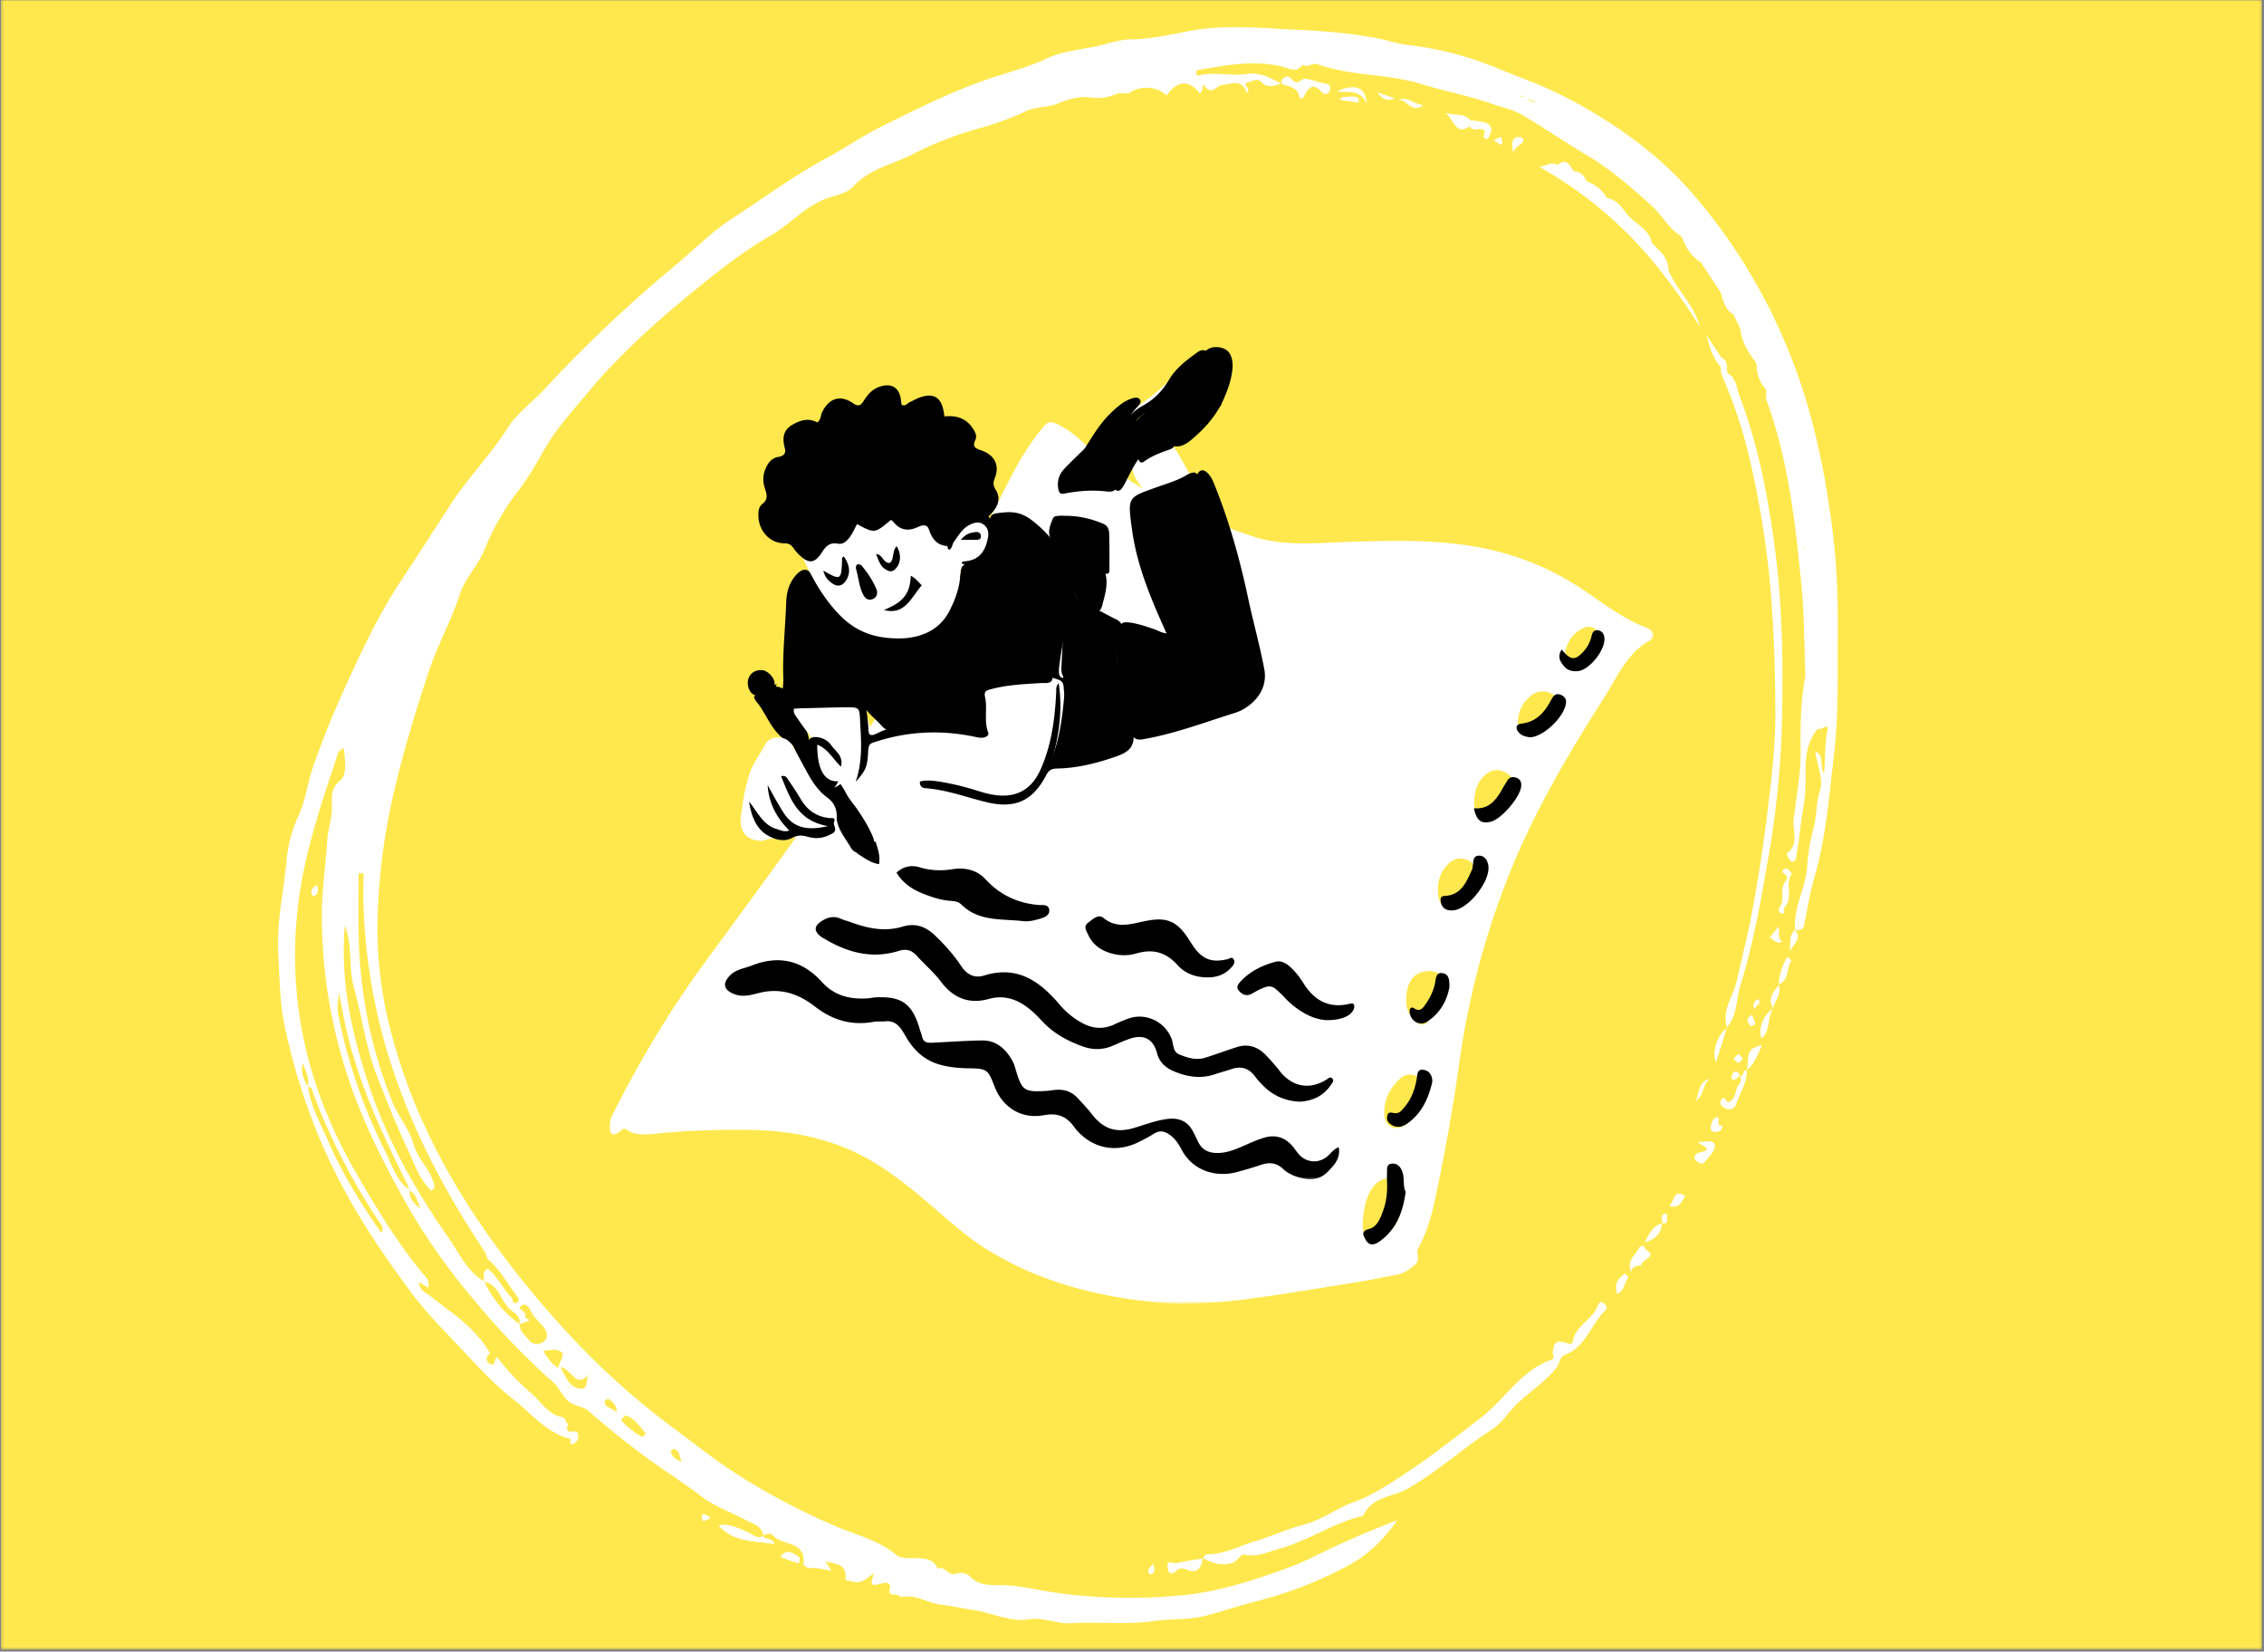
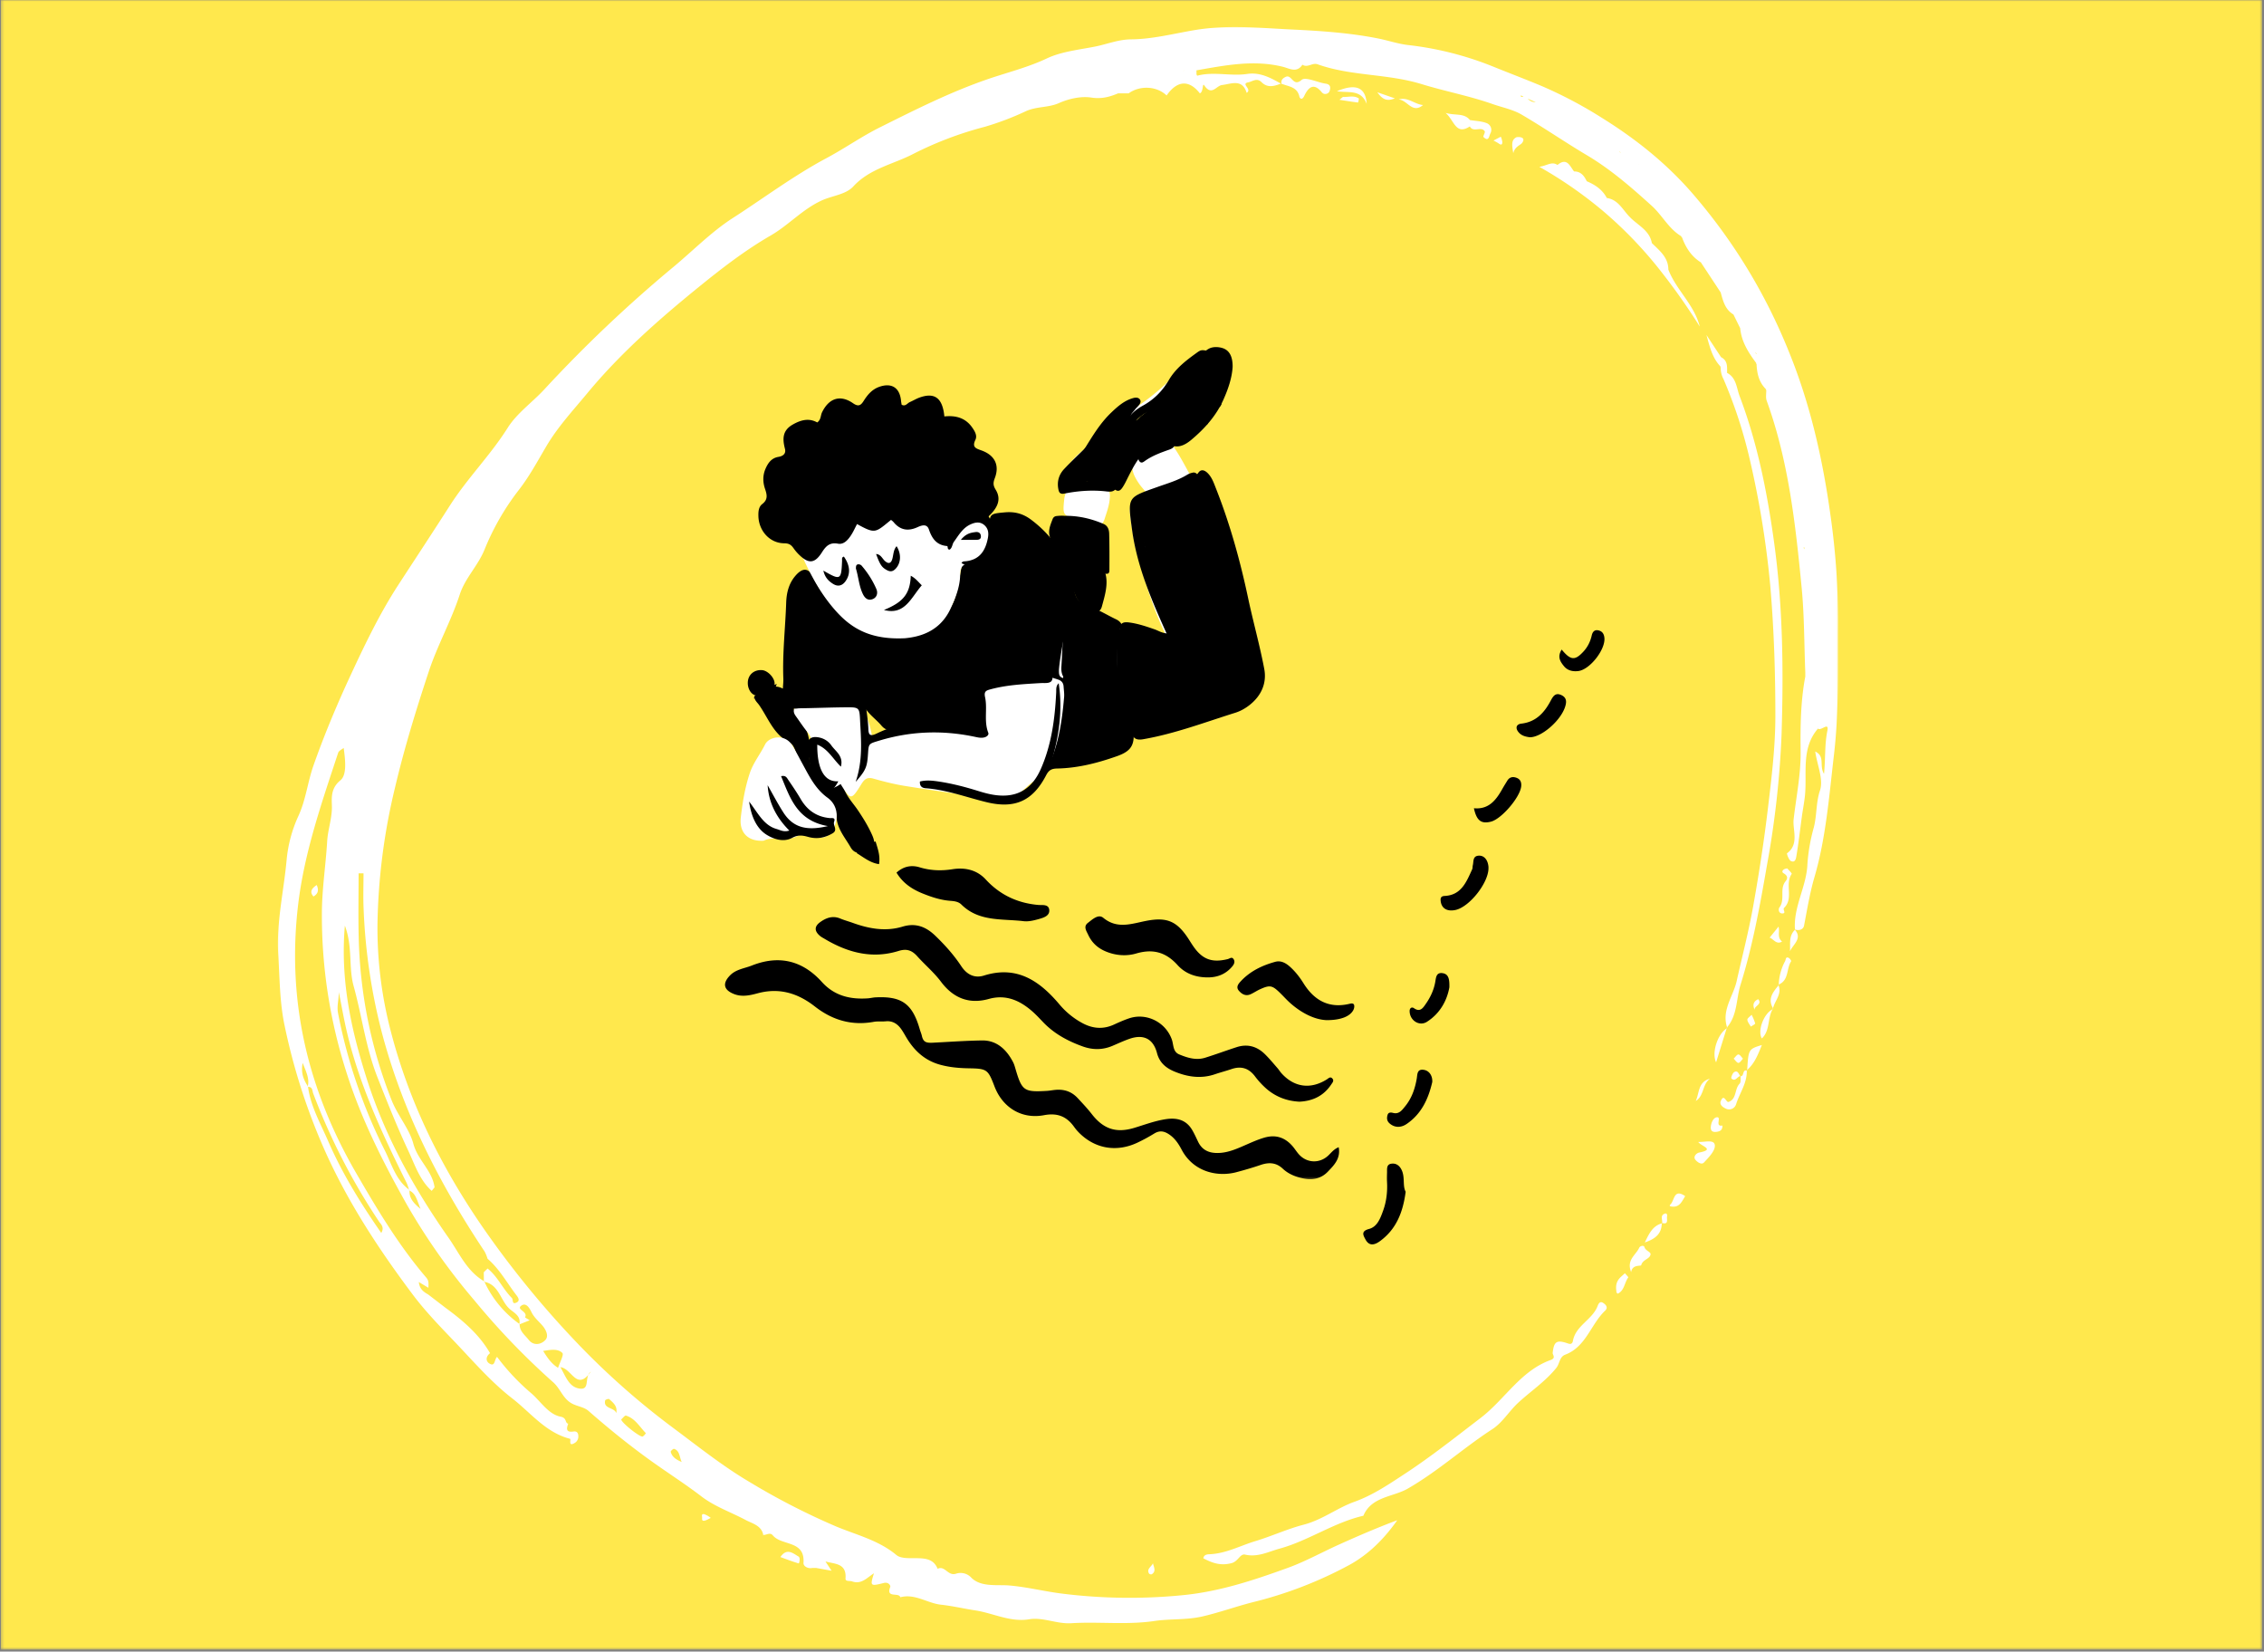
<svg xmlns="http://www.w3.org/2000/svg" width="765" height="558" fill="none" viewBox="0 0 765 558">
  <rect x="0" y="0" width="765" height="558" fill="#808080" stroke="none" />
  <g clip-path="url(#diseno-sin-titulo-8-2__a)">
    <mask id="diseno-sin-titulo-8-2__b" width="765" height="558" x="0" y="0" maskUnits="userSpaceOnUse" style="mask-type:luminance">
      <path fill="#fff" d="M.29 0h764.082v557.333H.289V0Z" />
    </mask>
    <g mask="url(#diseno-sin-titulo-8-2__b)">
      <path fill="#FFE84D" d="M.29 0h764.082v557.333H.289V0Z" />
    </g>
    <path fill="#fff" d="M541.659 440.172c-1.151-.724-1.615.531-1.86 1.156-1.817 4.604-7.38 6.537-8.317 11.703-.266 1.469-1.38.969-1.906.792-3.631-1.219-4.521-.542-4.933 3.297-.062.573 1.209 1.698-.651 2.359-10.182 3.641-15.515 13.339-23.708 19.599-8.422 6.438-16.792 13.094-25.599 18.865-5.281 3.458-10.734 7.193-17.089 9.474-5.781 2.068-10.797 6.083-17.13 7.724-5.489 1.427-10.771 3.875-16.297 5.547-5.187 1.567-10.021 4.25-15.63 4.432-.677.021-1.823.203-1.922 1.391 2.943 1.474 5.568 2.578 9.406 1.645 2.417-.583 2.954-3.322 4.724-2.911 4.23.974 7.891-1.01 11.563-2.01 9.818-2.672 18.344-8.829 28.37-11.125 2.713-6.49 10.036-6.329 14.922-9.125 10.26-5.875 18.864-13.782 28.651-20.125 3.432-2.224 5.635-6.047 8.729-8.917 4.229-3.917 9.161-7.156 12.885-11.771 1.172-1.448 1.047-3.74 3.011-4.479 7.041-2.656 8.63-10.24 13.489-14.875 1.141-1.094.219-2.057-.708-2.646ZM432.971 28.26c-.036-.015-.083-.031-.119-.047v.006l-.006-.006a.236.236 0 0 1-.057.021l.177.104c.005-.03.011-.052.005-.078Zm6.085 4.35c.156.687.901 1.374 1.661-.23 1.255-2.656 3.089-4.724 5.948-1.156.406.453.901.615 1.495.48.593-.131.974-.49 1.146-1.074.317-.984.328-2.12-1.339-2.36-2.818-.405-6.833-2.431-8.156-1.275-2.938 2.567-3.281-2.031-5.396-1.016-1.297.62-1.495 1.209-1.438 2.281 2.329.995 5.323.985 6.079 4.35ZM257.87 518.755c.026-.02.052-.031.083-.057l-.005-.005c-.011-.037-.026-.068-.031-.11h-.105c.016.058.037.115.058.172Z" />
-     <path fill="#fff" d="M253.294 517.958c-5.406-2.578-8.192-3.244-10.458-2.536 4.99 5.667 11.875 5.187 18.838 6.271-.708-2.427-3.369-1.183-3.802-2.938-1.802 1.495-3.109-.094-4.578-.797Zm153.151 8.631c.047-.011.099-.016.151-.021 0-.026.016-.037.016-.057a1.55 1.55 0 0 1-.135-.068l-.032.146Z" />
-     <path fill="#fff" d="M394.503 529.521c.427 3.083 1.849 2.213 3.542.739.536-.468 1.937-.396 2.708-.052 3.912 1.729 5.083-.463 5.693-3.62-2.99.329-5.948.839-8.87 1.532-.974.27-3.469-1.453-3.073 1.401Zm195.724-167.808c.052.016.078 0 .13.021l-.125-.114c0 .031-.005.062-.005.093Z" />
    <path fill="#fff" d="M588.178 363.609c-.073.886.12 2.037-.359 2.516-1.792 1.786-.901 5.193-3.756 6.172-.802.276-1.526-2.969-2.625-.297-.484 1.177.615 2.052 1.599 2.495.329.187.677.291 1.052.317.37.026.735-.026 1.084-.166.349-.136.646-.344.901-.62a2.44 2.44 0 0 0 .547-.953c1.192-3.787 3.76-7.156 3.609-11.36-1.547-.416-.833 1.917-2.052 1.896Zm15.755-70.197c-1.458.078-2.161 1.104-1.266 1.625 1.506.88 1.412 1.781.636 2.75-2.084 2.619-.021 6.125-2.031 8.781-.412.547-.344 2.026.937 2.047 1.536.021.063-1.334.625-1.875 3.365-3.224.125-7.979 2.583-11.479.136-.193-1.02-1.287-1.484-1.849Zm-48.282 127.916c-.203-.718-1.484-.396-1.771.245-1.114 2.464-4.39 4.099-2.718 8.224.406-2.703 3.291-1.922 3.396-2.344.494-1.937 2.916-2.047 3.161-3.635.135-.896-1.703-1.188-2.068-2.49Zm2.508-339.203c-.787-4.37-4.802-6.005-7.448-8.797-2.396-2.38-3.87-5.87-7.771-6.432-1.474-2.828-3.948-4.464-6.776-5.662-.88-1.828-2-3.338-4.292-3.307-1.437-1.797-2.364-4.86-5.604-2.193-1.937-1.296-3.453.224-6.135.625a141.444 141.444 0 0 1 21.75 15.12 139.434 139.434 0 0 1 18.047 18.563 213.083 213.083 0 0 1 14.422 20.297c-1.865-7.391-7.943-12.355-10.62-19.24.005-4.15-2.99-6.432-5.573-8.974Zm15.666 303.687c1.047 1.521 5.802 2.49.364 3.579-1.026.208-2.067 1.375-1.401 2.333.511.739 2.089 1.989 2.974 1.042 1.589-1.704 3.844-3.98 3.677-5.818-.192-2.089-3.286-1.026-5.614-1.136ZM501.268 46.297c1.839 1.755 1.854-.333 2.349-1.271a2.437 2.437 0 0 0-.354-2.797 2.41 2.41 0 0 0-.812-.578c-1.766-.734-3.818-.76-5.756-1.089-2.036-2.484-4.901-1.427-8.234-2.421 2.958 2.536 3.401 7.692 8.193 4.573 1.177 2.197 3.843-.167 5.026 1.635.26.396-.662 1.708-.412 1.948Zm-39.471-11.193c-.339-5.614-3.651-6.979-10.047-4.296 3.714.697 8.099-.823 10.047 4.296Zm133.531 315.74c2.818-2.62 1.844-6.714 3.62-9.849-3.037 1.494-5.162 7.401-3.62 9.849Zm-15.46 8.078c1.188-3.839 2.375-7.662 3.558-11.469-3.115 2.016-5.115 8.276-3.558 11.469Zm3.554-11.469c.073-.047.135-.12.208-.161-.026-.073-.036-.141-.057-.209-.026.027-.042.058-.063.084-.031.094-.057.193-.088.286Zm6.953 14.026c2.557-2.234 3.698-5.317 4.953-8.411-4.474 1.375-4.531 1.406-4.953 8.411Zm-.018.255.015-.255c-.052.047-.093.094-.145.135l.13.12Zm14.041-38.109c-1.062-.495-.937.547-1.208 1.083a17.991 17.991 0 0 0-2.151 7.917c3.49-1.453 2.537-5.37 4.182-7.849.099-.146-.432-.969-.823-1.151Zm-58.166 112.964c-.485-.584.26.557.427.479 2.25-1.058 2.213-3.703 3.526-5.469.094-.125-.735-.938-1.136-1.427-1.437 1.448-3.567 2.432-2.817 6.417Zm15.268-23.251c.047-.015.083-.036.135-.046.006-.032 0-.068.006-.099-.047-.011-.078-.011-.131-.026.006.057-.01.109-.01.171Zm-5.719 6.438c3.808-1.271 5.688-3.125 5.719-6.438-3.026.86-4.208 3.292-5.719 6.438ZM269.799 525.875c-1.859-1.068-3.895-3.016-6.104.188 2.094.765 4.125 1.557 6.214 2.156.109.031.656-1.906-.11-2.344Zm211.04-490.391c-2.844-.234-5.172-2.838-8.261-1.859 2.922.068 4.594 4.964 8.261 1.86Zm83.819 371.193c-.302.38-.89.802.078.948 2.792.432 3.563-1.698 4.688-3.5-3.708-2.552-3.589 1.078-4.766 2.552Zm15.286-29.161c-1.026.219-1.765 1.812-1.864 3.234-.115 1.568.843 1.802 2.026 1.641 1.093-.151 1.979-.625 1.885-2.125-2.781.515.042-3.193-2.047-2.75Zm-6.952-5.542c2.875-1.761 2.167-5.62 4.802-7.526-4.067 1.067-3.547 4.817-4.802 7.526Zm27.979-58.912-3.026 3.735c1.365.427 2.229 2.469 4.203 1.323-1.75-1.479-.703-3.151-1.177-5.058Zm3.857 8.323c1.078-2.328 4.255-4.333 1.672-7.244-2.172 2.125-1.479 4.765-1.672 7.244Zm1.669-7.244.021-.021-.005-.005v-.073c-.042-.021-.083-.026-.13-.042.047.047.078.094.114.141Zm-7.396 26.5c.62-2.578 3.042-4.745 1.865-7.729-1.891 2.291-3.756 4.583-1.865 7.729Zm-.031.099c-.052.083-.083.171-.125.255.089-.042.177-.099.266-.136l-.125-.104.12.099c-.047-.073-.068-.14-.11-.213-.01.031-.026.062-.031.093l.005.006Zm1.896-7.829c.021-.031.047-.057.073-.088l-.01-.005c0-.068.015-.13.015-.193-.052.021-.088.057-.146.083.032.068.037.131.068.203Z" />
    <path fill="#fff" d="M453.883 32.75c-.219-.01-.453.323-1.297.963 2.453.386 4.37.693 6.297.928.026 0 .39-1.297.219-1.407-1.625-1.062-3.464-.4-5.219-.484Zm60.473 15.484c1.485-2.166-1.656-2.015-1.994-1.843-1.766.885-1.495 2.646-1.032 5.37.578-2.355 2.443-2.667 3.026-3.527Zm67.196 72.453c-1.646-2.5-3.297-5-4.943-7.505 1.068 3.88 1.969 7.719 4.714 10.615l-.016.229a.523.523 0 0 1 .125 0 7.804 7.804 0 0 0 .917 4.016 159.47 159.47 0 0 1 8.911 27.244 316.703 316.703 0 0 1 6.881 42.313c1.276 14.802 1.755 29.599 1.75 44.396-.006 10.291-1.261 20.619-2.485 30.864-1.323 11.146-3.031 22.261-5.01 33.308-1.537 8.604-3.745 17.088-5.656 25.63-1.271 5.052-5.021 9.609-3.172 15.286 3.448-4.047 3.083-9.307 4.448-14.021 4.203-13.369 6.666-27.073 9.062-40.88a313.302 313.302 0 0 0 4.901-43.823c.693-21.786.479-43.578-2.557-65.416-2.349-16.912-5.62-33.334-11.646-49.204-.995-2.619-1.062-6.145-4.203-7.755.01-2.026.271-4.146-2.021-5.297ZM105.924 302.89c1.469-.869 1.927-2.041 1.084-3.88-1.703 1.172-2.48 2.282-1.084 3.88Zm484.5 41.646c.073.802.755 1.552 1.182 2.323.521-.37 1.516-.838 1.463-1.094a15.139 15.139 0 0 0-1.208-2.911c-.573.635-1.484 1.203-1.437 1.682ZM471.32 33.23l-5.922-2.053c2 2.839 3.61 2.974 5.922 2.052Zm-83.055 498.416c.261.25.568.328.917.234 1.563-.984.703-2.39.396-3.703-.495 1.177-2.255 1.901-1.313 3.469Zm-150.25-20.052c-1.229-.297-.708.838-.766 1.333-.073.635-.021 1.484 2.276.24l.631-.334a8.694 8.694 0 0 0-2.141-1.239Z" />
    <path fill="#fff" d="M239.529 513.167c-.255.135-.359.187 0 0ZM562.56 410.031c-1.724.594-.755 2.058-.917 3.162 2.271.625 1.48-1.183 1.657-2.25.109-.657-.167-1.11-.74-.912ZM507.633 47.995a6.63 6.63 0 0 0-.511-1.807l-2.489 1.302c.583.27 1.151.578 1.693.927.697.52 1.291.744 1.307-.422Zm80.375 315.547c.021.031.036.062.057.083l.005-.005c.042.005.068-.01.11-.01 0-.042 0-.084.005-.12-.063.01-.12.031-.177.052Zm-2.03-1.318c-.573.333-1.146 1.948-.932 2.146 1.281 1.213 1.927-.563 2.958-.828-.521-.729-.812-2.026-2.026-1.318Zm-.181-4.542c.568.542 1.099 1.433 1.614 1.422.511-.005 1.026-.906 1.537-1.411-.511-.516-1.01-1.417-1.526-1.427-.521-.016-1.052.875-1.625 1.416Zm8.29-20.099c-1.49.693-2.047 1.823-1.167 3.662-.427-1.349 2.719-1.807 1.167-3.662Z" />
    <mask id="diseno-sin-titulo-8-2__c" width="529" height="542" x="93" y="8" maskUnits="userSpaceOnUse" style="mask-type:luminance">
      <path fill="#fff" d="M93.336 8.677h528v540.354h-528V8.677Z" />
    </mask>
    <g mask="url(#diseno-sin-titulo-8-2__c)">
      <path fill="#fff" d="M94.02 322.625c.495 7.979.485 16 2.136 23.828a208.412 208.412 0 0 0 13.25 41.48c7.89 17.88 18.442 33.963 30.062 49.448 4.115 5.484 8.927 10.479 13.682 15.442 6.469 6.755 12.631 13.979 19.964 19.662 6.208 4.812 11.297 11.547 19.51 13.63.422.109-.734 2.797 1.547 1.417a2.5 2.5 0 0 0 .943-.974c.224-.407.323-.849.302-1.313-.005-1.161-.536-1.76-1.625-1.594-2.547.381-2.443-.922-1.792-2.64-1.198-.255-.364-1.948-2.552-2.365-4.161-.797-6.765-5.213-9.974-7.958a74.5 74.5 0 0 1-11.51-12.245c-.896.724-.62 3.089-2.182 2.448-1.625-.667-1.875-2.37-.198-3.708-3.709-6.443-9.261-11.084-15.131-15.401l-5.75-4.412c-1.453-.864-2.921-1.719-3.187-4.229l3.245 1.953c0-1.172.25-2.307-.703-3.417-9.297-10.869-16.578-23.026-23.745-35.401-16.344-28.224-23.443-58.073-19.573-90.619 2.12-17.803 7.99-34.495 13.526-51.334.224-.672 1.198-1.099 1.87-1.62.505 3.875 1.198 9.073-1.141 10.964-3.656 2.963-2.781 6.818-2.844 9.432-.099 3.875-1.375 7.386-1.593 11.068-.48 8.005-1.73 16.016-1.792 23.948-.115 18.432 2.63 36.427 8.234 53.984 4.995 15.865 12.427 30.558 20.464 44.865a212.334 212.334 0 0 0 22.818 32.364 247.89 247.89 0 0 0 26.593 27.646c2.521 2.203 3.266 5.49 6.302 7.177 1.875 1.042 4.11 1.167 5.709 2.568 6.916 6.047 13.989 11.787 21.515 17.151 5.474 3.906 11.224 7.583 16.605 11.703 4.536 3.474 9.974 5.308 14.953 7.974 2.234 1.203 5.317 1.813 5.953 5.037 1.078.109 2.25-1.021 3.234.166 2.974 3.589 10.922 1.573 10.354 9.297-.083 1.104 1.443 2.011 2.948 1.709h1.354l5.198.932-2.015-3.026h.062c-.036-.042-.073-.068-.109-.11 3.094.901 7.177.537 6.76 5.745-.088 1.13 1.412.703 2.198.985 3.172 1.14 5.073-1.256 7.412-2.735-1.334 4.307-1.297 4.453 3.317 3.281 1.646-.416 2.365.907 2.188 1.344-1.573 3.953 2.974 1.688 3.401 3.479 4.963-1.323 9.088 2 13.75 2.511 3.885.422 7.958 1.38 11.583 1.927 6.016.901 11.776 4.052 18.193 3.005 4.755-.776 9.344 1.635 14.255 1.323 9.344-.578 18.693.635 28.13-.755 5.287-.787 10.776-.276 16.198-1.537 5.761-1.338 11.302-3.349 16.974-4.797a137.29 137.29 0 0 0 32.656-12.599c6.662-3.671 11.813-8.911 16.178-15.109-6.724 2.505-13.23 5.323-19.688 8.229-5.818 2.62-11.443 5.761-17.422 7.917-11.672 4.213-23.286 8.099-36.005 9.24a183.158 183.158 0 0 1-40.771-.667c-5.745-.761-11.385-2.177-17.234-2.672-4.089-.349-9.469.646-12.761-2.589a4.901 4.901 0 0 0-1.104-.916 4.904 4.904 0 0 0-1.318-.563 5.038 5.038 0 0 0-1.427-.156 4.846 4.846 0 0 0-1.411.26c-2.703.86-3.708-2.895-6.167-1.666-1.328-3.281-4.062-3.547-7.109-3.589-2.323-.026-5.302.203-6.828-1.073-5.938-4.953-13.38-6.755-20.146-9.552a235.819 235.819 0 0 1-29.672-15.239c-9.047-5.349-17.443-12.094-25.932-18.401a257.905 257.905 0 0 1-33.594-29.99 321.966 321.966 0 0 1-27.495-33.391c-15.531-21.645-27.396-44.781-34.067-70.64a137.759 137.759 0 0 1-4.433-35.636 209.184 209.184 0 0 1 5.88-46.218c3.141-13.401 7.167-26.459 11.454-39.428 2.911-8.822 7.567-17.093 10.468-26.005 1.818-5.583 6.136-9.703 8.36-15.156a84.627 84.627 0 0 1 11.583-20.161c3.594-4.599 6.443-9.928 9.271-14.714 3.963-6.719 9.13-12.24 13.87-17.974 11.125-13.448 24.27-25.021 37.843-36.036 7.693-6.25 15.579-12.323 24.131-17.26 6.119-3.532 10.796-8.933 17.369-11.897 3.532-1.588 8.032-1.948 10.542-4.677 5.578-6.068 13.458-7.468 20.219-10.968 7.739-3.938 15.812-7 24.219-9.188a96.534 96.534 0 0 0 13.989-5.323c3.693-1.62 7.516-1.104 11.104-2.703 3.308-1.474 7.417-2.386 10.912-1.854 3.458.526 6.161-.214 9.057-1.427h3.552c3.839-2.776 9.557-2.453 12.823.718 3.563-5.104 7.594-5.375 11.234-.718 1.297-.495.776-3.75 1.5-2.677 2.495 3.692 4.037.109 5.969-.125 3.203-.396 6.865-2.209 8.344 2.64 2.016-1.265-2.182-3.057.578-3.567 1.302-.24 2.865-1.63 4.422-.073 1.698 1.698 3.599 1.744 6.552.505-3.516-1.99-7.057-3.896-11.344-3.26-5.609.838-11.317-.886-16.911.598-.037.01-.167-.302-.25-.463V23.76c9.687-1.683 19.349-3.651 29.224-1.188 2.182.547 4.687 2.198 6.573-.713 1.729 1.166 3.349-.766 5.109-.141 11.333 4.042 23.547 3.13 35.162 6.698 7.822 2.406 16.135 3.974 23.932 6.719 3.271 1.15 6.864 1.838 9.844 3.573 7.468 4.364 14.604 9.296 22.046 13.713 8.068 4.787 15.084 10.901 21.969 17.136 3.516 3.187 5.714 7.744 9.974 10.276l-.01.197.239.183c1.271 3.442 3.157 6.432 6.375 8.437l6.688 10.151c.797 2.849 1.479 5.766 4.307 7.443l2.292 4.651c.422 4.552 2.765 8.208 5.39 11.734v.292c.042 0 .084.005.131.016.13 3.172.781 6.151 3.119 8.495l.047.286.125.016c.016 1.239-.255 2.578.146 3.677 7.391 20.364 9.724 41.698 11.797 63.031.927 9.547.854 19.187 1.24 28.786v1.349c-1.594 8.365-1.678 16.907-1.579 25.302.094 7.808-1.5 15.396-2.364 22.969-.396 3.448 1.974 8.396-2.224 11.443-.151.109.604 2.302 1.338 2.63 1.553.703 1.724-1.13 1.86-1.927.724-4.37 1.219-8.776 1.823-13.167.312-2.276.76-4.531 1.01-6.812.844-7.75-1.411-16.104 4.432-22.865.948.995 3.839-2.51 3.151.813-.932 4.547-.593 9.177-1.114 14.495-1.734-2.797.5-5.896-2.984-7.552.708 4.666 2.854 9.479 1.619 13.145-1.38 4.115-1.031 8.417-2.083 12.48a60.591 60.591 0 0 0-2.172 12.5c-.302 7.531-4.76 14.296-4.208 22.005 1.422.526 2.828-.052 3.062-1.255 1.068-5.48 1.927-10.948 3.516-16.386 3.917-13.417 4.963-27.427 6.588-41.239 1.745-14.777 1.303-29.724 1.407-44.625a254.79 254.79 0 0 0-2.594-36.605c-2.609-18.817-6.807-37.422-14.047-55.145-7.927-19.709-18.838-37.589-32.745-53.641-8.812-10.11-19.078-18.266-30.281-25.235a145.637 145.637 0 0 0-20.536-10.859c-5.485-2.302-11.125-4.417-16.631-6.661a109.436 109.436 0 0 0-28.5-7.172c-3.369-.396-6.609-1.51-9.823-2.162-9.76-1.968-19.692-2.614-29.437-3.083-10.906-.52-21.891-1.677-33.083.245-6.969 1.192-14.099 3.026-21.193 3.083-4.354.037-8.156 1.64-12.141 2.432-5.479 1.089-11.396 1.672-16.349 4.016-6.369 3.01-13.213 4.698-19.687 6.906-12.86 4.396-24.854 10.459-36.849 16.443-6.063 3.026-11.896 7.12-17.906 10.328-11.141 5.943-21.162 13.484-31.693 20.26-7.287 4.688-13.474 11.073-20.198 16.641a456.277 456.277 0 0 0-43.479 41.255c-4.068 4.391-9.24 8.016-12.365 12.969-5.849 9.281-13.62 17.016-19.541 26.276-5.724 8.953-11.615 17.87-17.417 26.797-6.167 9.49-11.104 19.729-15.896 30.026-4.713 10.125-9.021 20.359-12.745 30.912-2.01 5.703-2.609 11.765-5.166 17.234a45.52 45.52 0 0 0-3.938 14.823c-.98 10.635-3.5 21.125-2.823 32.01Zm8.261 36.5c1.14 3 2.354 5.245 1.718 7.875.021.042.047.084.073.125 0 .037.011.073.016.11 1.531-.157 1.469 1.453 1.713 2.114a213.733 213.733 0 0 0 22.292 43.396c.516.781 1.932 1.865.729 3.813-6.963-10-13.224-20.146-17.968-31.094-2.573-5.927-5.886-11.656-6.771-18.24-.047.005-.089 0-.141.005l.125-.114-.12.109c.021-.078.026-.151.047-.229-1.359-2.177-2.417-4.443-1.719-7.87h.006Zm125.474 130.386c1.963.599 1.791 2.755 2.593 4.448-1.599-.714-3.234-1.547-3.718-3.464-.058-.234.854-1.062 1.125-.984ZM553.656 55.615c.02.02.041.047.067.073l-.156-.094.068.005.021.016Zm-6.146-4.073c-.011-.01-.026-.02-.037-.031a2.843 2.843 0 0 1-.297-.26v-.09c.157.136.318.266.48.402a1.466 1.466 0 0 0-.146-.021Zm66.828 194.338c.021-.177.068-.348.146-.51-.052.172-.094.344-.141.521l-.005-.011ZM518.765 34.516c-1.026-.016-1.875-.412-2.547-1.193.896.412 1.797.813 2.703 1.193-.047.005-.099 0-.156 0Zm-3.953-1.85c-.505.063-1.104.188-.891-.431.297.145.594.291.891.432Zm78.198 86.444c.166.088.338.172.515.239v.167c-.036-.011-.078-.016-.114-.021v.01c-.146-.125-.271-.26-.401-.395Zm16.406 65.885c.099-.01.219-.036.297-.036l-.063.604c-.104-.198-.156-.38-.234-.568ZM400.182 23.818h-.099c-.058.062-.131.094-.193.146-.016-.005-.026-.005-.042-.01a1.72 1.72 0 0 1 .354-.183l-.02.047ZM138.369 402.255c-.042-.02-.073-.046-.12-.067-.031-.094-.057-.193-.083-.292-4.391-3.245-5.839-8.557-8.042-13.016a178.565 178.565 0 0 1-15.916-46.651c-.427-2.312.286-4.645.291-7.062.688 3.531 1.328 7.078 2.073 10.604 4.052 19.099 12.235 36.604 20.854 53.943.308.708.558 1.437.74 2.187.078.052.135.12.214.172l-.058.052.052-.047v.177c2.063.974 2.459 2.995 3.714 6.172-2.807-2.27-3.802-3.932-3.719-6.172Zm73.146 76.016c3.089.943 4.604 3.792 6.714 5.927a3.356 3.356 0 0 1-1.042 1.136c-.86.401-7.339-4.761-7.266-5.782.511-.432 1.219-1.395 1.594-1.281Zm-7.031-5.125c.062-.265 1.151-.63 1.333-.463 1.354 1.213 2.906 2.38 2.417 4.765-.563-1.979-4.448-1.38-3.75-4.302Zm-5.683-8.635c.188-.443.474-.808.855-1.099-.266.38-.552.745-.855 1.099-.942 2.083.162 5.161-3.078 4.62-3.494-.589-4.5-3.959-6.364-7.219 3.682.416 5.281 7.385 9.442 2.599Zm-8.781-7.401c.594.583-.901 3.286-1.448 5.026-2.151-1.313-3.557-3.287-5.036-5.714 2.38-.354 4.896-.885 6.484.688Zm-44.146-54.761.964-1.198c-.766-5.64-5.672-9.14-7.182-14.776-1.334-4.974-5.271-9.463-7.313-14.614-7.01-17.75-10.724-36.167-11.141-55.245-.182-7.146-.031-14.302-.031-21.453h1.662c0 3.979-.151 7.963.026 11.937a197.099 197.099 0 0 0 6.047 41.401c7.052 26.959 19.484 51.386 34.849 74.448.411.776.739 1.584.984 2.422 4.068 3.49 6.583 8.208 9.792 12.37.666.859 1.296 1.937-.188 2.521-1.432.557-.854-1.094-1.391-1.625-3.057-3.042-4.75-7.224-8.203-9.959l-1.281 1.266.031 2.984c.042.026.084.058.12.084.026.057.057.114.089.172 5.021.994 5.375 6.489 8.619 9.265 1.36 1.167 3.735 2.313 3.167 4.938a.723.723 0 0 0 .099.073v.062l3.391-1.354c-.584-.365-1.594-.969-1.578-.995 1.104-1.953-2.922-2.573-1.396-3.838 1.802-1.49 3.036.994 3.583 2.099.932 1.885 2.464 3.083 3.729 4.573 1.224 1.437 2.12 3.489 1.011 4.755-1.443 1.646-4.042 2.109-5.667.036-1.224-1.562-3.135-2.906-3.078-5.276l-.125.052c.021-.067.016-.125.026-.187a36.064 36.064 0 0 1-11.787-14.203c-.072-.016-.135-.037-.208-.052v-.204c-5.786-3.401-8.349-9.531-11.958-14.671-11.677-16.636-21.474-34.323-27.646-53.797-5.219-16.453-8.948-33.172-7.359-51.631 2.708 7.198 1.192 14.037 2.958 20.412 2.844 10.25 4.088 20.792 8.078 30.906 3.287 8.323 6.604 16.672 10.391 24.74 2.187 4.651 3.823 9.906 7.911 13.562h.005Z" />
    </g>
    <mask id="diseno-sin-titulo-8-2__d" width="354" height="300" x="205" y="141" maskUnits="userSpaceOnUse" style="mask-type:luminance">
      <path fill="#fff" d="M205.945 141.88h352.756v298.485H205.945V141.88Z" />
    </mask>
    <g mask="url(#diseno-sin-titulo-8-2__d)">
-       <path fill="#fff" d="M528.659 221.328c.193 1.349.635 3.167 2.292 4.125 1.76 1.021 3.099-.281 4.291-1.437 1.938-1.88 3.615-3.99 4.782-6.427.739-1.547.911-3.224-.422-4.594-1.443-1.479-3.318-1.516-4.974-.635-3.344 1.791-5.308 4.692-5.969 8.968Zm-11.917 26.443c1.724.016 3.203-.599 4.48-1.74a21.853 21.853 0 0 0 3.994-4.812c1.625-2.651 1.594-4.521.016-6.136-1.583-1.614-4.995-2.015-7.083-.619-3.323 2.213-5.058 5.453-5.271 9.406-.13 2.474 1.37 3.854 3.864 3.901Zm-18.619 22.943c-.224 2.442.947 4.437 3.13 5.349 2.12.885 3.416-.506 4.609-1.834 2.11-2.343 3.901-4.937 4.943-7.937.911-2.615.057-4.292-2.396-5.443-2.453-1.146-4.62-.75-6.609 1.031-2.641 2.355-3.563 5.417-3.677 8.834Zm-12.261 30.479c.052.38.021 1.625.406 2.724 1.391 3.943 4.209 4.521 7.084 1.453a22.661 22.661 0 0 0 4.87-7.979c1.052-2.943.463-5.12-1.532-6.375-2.416-1.526-5.234-1.245-7.375.916-2.291 2.318-3.562 5.12-3.453 9.261Zm-4.703 67.505c-.125-2.302-.708-4.297-2.917-5.255-2-.87-3.849-.245-5.364 1.187-3.433 3.235-5.328 7.224-5.136 11.974.157 3.99 3.828 5.844 6.995 3.438 3.719-2.823 5.729-6.807 6.422-11.344Zm-5.953-30.776c-.224 2.349.672 5.135 3.427 7.333 1.516 1.209 2.771 1.25 3.849-.119 2.828-3.589 4.818-7.641 5.161-12.24.245-3.234-1.812-4.984-5.031-4.818-4.755.25-7.495 3.521-7.406 9.844Zm-14.761 75.568c0 .026-.026.474 0 .922.256 4.119 2.782 5.484 6.365 3.599 5.667-2.969 6.922-8.266 7.203-13.886.12-2.37-.844-4.781-3.562-5.677-2.302-.766-4.735.214-6.578 2.724a13.313 13.313 0 0 0-1.709 3.13c-1.062 2.813-1.573 5.761-1.719 9.188Zm-62.656 27.057c-20.614-1.234-43.052-5.531-63.286-17.766-8.516-5.145-15.703-12.088-23.318-18.437-7.651-6.38-15.594-12.287-24.833-16.198-10.828-4.573-22.219-6.313-33.891-6.411-9.776-.079-19.536.218-29.292 1.114-3.791.349-7.869 1.198-11.437-1.177-1.417-.937-1.792.464-2.594.911-2.182 1.23-3.005.823-3.177-1.609-.167-2.391 1.021-4.359 2.031-6.354 8.526-16.797 18.172-32.932 29.25-48.162 17.604-24.203 35.667-48.093 51.917-73.239 15.917-24.63 31.161-49.693 44.339-75.938 3.708-7.39 7.208-14.885 11.338-22.062 2.031-3.531 4.422-6.813 6.901-10.026 2.302-2.99 3.068-3.167 6.474-1.427 4.203 2.146 7.51 5.5 10.927 8.651 15.521 14.338 34.531 22.198 54.11 28.771 10.13 3.406 20.859 2.317 31.38 1.942 18.812-.666 37.588-1.203 55.901 4.448 9.578 2.959 18.406 7.412 26.578 13.146 6.167 4.328 12.266 8.682 19.385 11.401 2.511.953 3.006 3.136.849 4.354-7.703 4.349-10.849 12.25-15.213 19.084-12.88 20.166-24.959 40.791-33.531 63.26-7.428 19.453-12.615 39.474-15.485 60.089-2.187 15.77-5.005 31.427-8.364 46.984-1.11 5.12-2.589 10.182-5.016 14.896-.344.666-.938 1.416-.849 2.047.229 1.635.698 3.161-.813 4.51-1.828 1.636-3.802 2.917-6.255 3.37-4.729.875-9.437 1.88-14.192 2.625-13.063 2.042-26.089 4.349-39.219 5.932-5.979.719-11.969 1.146-20.615 1.271Z" />
-     </g>
+       </g>
    <path fill="#000" d="M542.12 215.469c-.141-1.333-.74-2.25-2.115-2.51-1.38-.261-1.937.723-2.166 1.744-.474 2.099-1.391 3.927-2.849 5.49-2.813 3.026-4.276 2.948-7.297-.724-1.589 2.484-.433 4.13.765 5.604 1.209 1.49 2.99 1.88 4.86 1.646 3.932-.495 9.224-7.297 8.802-11.25Zm-54.693 113.318c-2.177-.313-2.203 1.547-2.463 3.005-.485 2.708-1.631 5.161-3.183 7.37-.864 1.244-1.859 2.958-3.974 1.479-.786-.552-1.479-.042-1.494.89-.037 3.198 3.255 5.349 5.848 3.693 4.589-2.927 6.818-7.385 7.579-11.656.067-2.771-.256-4.484-2.313-4.781Zm40.177-93.933c-2.083-.994-2.864.464-3.703 2.026-2.125 3.964-4.948 7.042-9.812 7.599-1.761.203-2.105 1.474-1.037 2.823 1.016 1.287 2.458 1.599 3.886 1.792 3.895.005 10.213-5.432 11.828-10.052.604-1.719.75-3.281-1.162-4.188Zm-15.193 27.922c-1.27-.463-2.364-.239-3.109 1-.547.901-1.114 1.787-1.63 2.703-2.12 3.787-4.589 7.084-9.641 6.589.907 4.203 2.469 5.364 5.755 4.536 3.579-.901 9.86-8.244 10.224-11.948.131-1.333-.26-2.385-1.599-2.88Zm-31.255 98.688c-2.37-.396-2.203 1.505-2.432 2.89-.589 3.464-1.698 6.704-3.948 9.443-1.021 1.24-2.01 2.74-4.057 2.208-.755-.197-1.573-.25-1.86.667-.312 1.037-.276 2.037.667 2.87 1.604 1.417 3.724 1.599 5.792.193 5.026-3.427 7.343-8.537 8.64-14.157.131-2.114-1.015-3.817-2.802-4.114Zm18.667-72.375c-2.297.031-1.823 1.948-2.172 3.281-.109.432-.031.932-.208 1.328-1.933 4.208-3.62 8.729-9.318 9.005-1.354.063-1.427.87-1.318 1.776.297 2.474 2.229 3.573 5.032 2.953 4.75-1.057 11.166-9.223 11.114-14.151 0-.151.005-.302-.005-.453-.208-2.281-1.422-3.755-3.125-3.739Zm-29.839 104.104c-1.536.302-1.276 1.802-1.307 2.979-.031 1.052-.062 2.104-.005 3.151.177 3.328-.188 6.594-1.328 9.729-.922 2.542-1.953 5.412-4.745 6.157-2.813.755-1.974 2.135-1.203 3.562 1.088 2.01 2.677 2.177 4.906.547 5.464-3.99 7.755-9.708 8.667-16.677-1.104-2.016-.146-4.886-1.38-7.406-.756-1.547-2.006-2.355-3.605-2.042ZM382.13 248.599c.505 2 .287 3.224-1.651 3.88-6.25 2.11-12.125 5.302-18.734 6.375-2.552.412-5.089.5-7.641.287-1.286-.104-1.974-.787-1.166-2.12 4.515-7.422 4.562-15.672 4.578-23.953 0-1.807-.537-2.849-2.448-2.969-6.485-.406-12.912-.515-19.136 1.906-2.729 1.068-4.021 2.688-3.823 5.771.245 3.834.058 7.703.058 11.854-8.438-4.994-17.339-4.979-26.396-3.651-1.339.198-2.682.349-4.011.599-1.63.313-2.833-.13-3.947-1.448-1.454-1.718-3.318-3.093-4.714-4.849-1.74-2.192-3.932-3.057-6.599-3.14-5.427-.162-10.818.114-16.135 1.26-2.412.516-2.74.922-1.105 2.896 3.355 4.026 4.766 8.422 4.25 13.651-.27 2.745 1.073 5.271 2.438 7.63 1.734 2.99 3.146 3.552 6.677 2.308 1.229-.438 2.016-.552 2.339.744.791 3.198 3.104 5.448 4.859 8.032 1.859 2.75 3.599 5.562 4.927 8.599 1.141 2.604.755 4.125-1.031 5-2.927 1.427-5.021 1.25-6.308-1.006-1.906-3.349-4.661-6.333-4.765-10.552-.037-1.625-1.474-2.562-2.547-3.588-1.526-1.453-3.13-2.818-4.719-4.203-2.234-1.953-3.469-4.485-4.323-7.266a197.37 197.37 0 0 0-2.099-6.411c-.448-1.287-.994-2.771-2.166-3.355-5.401-2.703-7.183-8.26-10.328-12.734-.589-.833-1.511-1.5-1.636-2.927 3.099-1.12 5.417-4.776 9.698-2.568.068-1.317.203-2.359.162-3.401-.329-8.573.677-17.104.963-25.656.104-3.162.828-6.276 2.917-8.818 2.557-3.12 4.703-3.088 6.359.443 4.297 9.156 11.656 14.49 20.745 18.312 10.151 4.271 24.141-1.791 27.099-11.807.948-3.193 1.432-6.432 2.047-9.667.245-1.27.474-1.916 1.963-2.38 5.584-1.745 7.479-4.682 7.511-10.802.026-5.276.041-5.307 5.291-5.776 3.235-.281 6.037.396 8.802 2.469 6.787 5.083 11.313 11.516 13.407 19.698.369 1.458.979 2.859 1.244 4.323.5 2.781 1.938 4.291 4.75 5.208 3.245 1.063 6.219 2.964 9.334 4.443 1.719.812 2.312 2.125 2.364 3.963.183 5.854.802 11.688.61 17.563-.209 6.031.562 12 2.036 17.833Z" />
    <path fill="#fff" d="M359.205 229.094c1.469-6.073 1.406-12.23 1.599-18.36-1.031 1.818-3.088 14.047-2.995 16.125.042.896.016 1.844 1.396 2.235Zm10.235-78.875c-6.24 2.776-10.459 8.448-10.37 14.02 1.557-5.708 8-7.927 10.37-14.02Zm10.187 91.317c.271 1.131.12 2.875 2.109 2.907.792-5.125-1.432-30.558-2.875-32.985-2.026 4.203-1.677 19.959.766 30.078Zm24.01-120.713c-1.421.442-2.651 1.562-3.697 2.708-4.547 5.021-9.402 9.578-15.084 13.412-3.937 2.666-7.041 6.599-6.026 12.276 2.156-5.922 6.755-9.422 11.771-12.558a18.437 18.437 0 0 0 4.703-4.172c2.708-3.416 5.37-6.859 8.516-9.895.39-.375.786-.969-.183-1.771Zm-31.963 44.125c-2.234-.193-4.5-.058-6.427-.563-3.688-.187-5.328 1.162-5.656 4.396-.532 5.234-.485 5.333 4.562 6.839 1.859.552 3.776.927 5.63 1.5 1.776.552 2.87.078 3.443-1.735.682-2.146 1.474-4.25 1.719-6.505.333-3.036-.099-3.656-3.271-3.932Zm23.073-16.334c-1.172-1.385-2.354-1.666-3.818-.343-1.557 1.411-3.292 2.625-4.823 4.057-4.255 3.958-4.479 6.354-1.156 11.177.505.734 1.115 1.396 2.172 2.693-5.61 1.328-5.667 5.057-5.078 9.182.63 4.464 1.359 8.906 2.619 13.229 2.99 10.24 6.032 20.469 11.349 29.818.829 1.458 1.287 3.448 4.641 3.713-2.38-5.994-5.391-11.161-7.094-16.812-1.776-5.896-3.974-11.667-5.635-17.594-1.609-5.734-2.781-11.594-4.214-17.698 4.667-1.078 8.953-2.38 13.047-4.234 1.781-.807 3.547-1.667 4.938-3.094.505-.515 1.088-1.057.599-1.937-2.318-4.172-4.427-8.479-7.547-12.157ZM279.611 269.505c-4-2.896-6.02-6.979-8.239-11.052-1.224-2.24-2.386-4.521-3.724-6.688-2.427-3.942-7.792-2.927-9.12-.255-1.651 3.323-4.031 6.214-5.224 9.844-1.604 4.865-2.411 9.813-2.989 14.849-.579 4.995 2.338 8.167 7.713 7.839 3.604-1.777 8.24.619 12.224-2.032 1.24-.823 3.214-.135 4.813.438 3.104 1.114 5.02.375 6.5-2.443 1.958-3.729 1.494-8.005-1.954-10.5Zm-8.291-81.016c2.995 6.599 6.526 12.928 11.422 18.276 5.244 5.74 11.666 9.433 23.041 8.87 4.521-.427 11.729-1.984 15.422-10.031 1.573-3.422 2.985-6.833 3.203-10.698.099-1.755-.151-3.901 2.578-4.568 5.381-1.307 7.099-5.692 7.813-10.479.682-4.541-2.177-7.427-6.761-7.416-2.359.005-4.51.494-6.046 2.395-1.641 2.016-3.105 1.625-4.792.032-2.307-2.183-5.172-2.808-8.313-2.808-6.395.006-12.562 1.094-18.416 3.651-3.573 1.563-7.052 3.349-10.537 5.099-1.948.969-3.849 1.506-6.057.839-3.62-1.094-4.391-.339-3.625 3.406.234 1.172.578 2.349 1.068 3.432Zm88.062 43.422c.078 1.203.276 2.412.177 3.599-.807 9.636-2.375 19.084-7.515 27.516-.537.875-.99 3.786-3.037 1.062-.682.584-1.39 1.136-2.047 1.756-2.442 2.307-5.172 4.156-8.479 4.906-1.864.427-3.807.906-5.5-.75-.76-.745-1.916-.735-2.974-.886-8.13-1.161-16.265-2.281-24.37-3.599-3.552-.578-7.062-1.473-10.526-2.453-1.994-.562-2.963.11-3.994 1.761-3.526 5.661-3.594 5.62-7.084.073-3.448 2.401-5.703 1.937-7.312-1.771-1.485-3.422-3.016-6.901-2.412-10.818.292-1.896-.271-3.479-1.494-4.974-1.417-1.739-2.657-3.635-3.964-5.463-1.224-1.703-.578-3.021 1.193-3.422 5.849-1.323 11.734-2.448 17.817-1.854 2.344.229 3.355 1.791 4.177 3.593 1.365 2.985 2.323 6.12 2.829 9.969 12.083-6.588 24.208-6.474 36.989-2.297.599-4.453.261-8.359.313-12.25.021-1.692.39-2.359 2.333-2.916a552.727 552.727 0 0 1 14.771-4.011c2.995-.765 5.599.031 8.297.927 1.125.375 1.734 1.13 1.812 2.302Z" />
    <mask id="diseno-sin-titulo-8-2__e" width="215" height="283" x="244" y="116" maskUnits="userSpaceOnUse" style="mask-type:luminance">
      <path fill="#fff" d="M244 116.755h214.667v281.912H244V116.755Z" />
    </mask>
    <g mask="url(#diseno-sin-titulo-8-2__e)">
      <path fill="#000" d="M255.954 235.037c2.682-.037 5.729-2.177 5.781-4.058.058-1.916-2.26-4.416-4.234-4.567-2.682-.209-4.729 1.547-4.818 4.135-.088 2.443 1.427 4.516 3.271 4.49Zm201.594 104.5c-.214-.631-.886-.547-1.516-.396-6.979 1.672-11.969-1.13-15.609-6.974-1.276-2.047-2.755-3.943-4.563-5.563-1.416-1.27-3.073-2.166-4.942-1.651-4.396 1.209-8.459 3.136-11.631 6.542-.796.854-1.744 1.943-.718 3.177 1.01 1.203 2.338 1.984 3.989 1.25 1.094-.49 2.094-1.187 3.188-1.682 3.349-1.516 4.12-1.365 6.75 1.198 1.187 1.156 2.291 2.406 3.526 3.5 3.828 3.38 8.193 5.552 12.198 5.724 4.875.02 7.974-1.287 9.083-3.427.255-.49.406-1.209.245-1.698Zm-94.136-138.302c1.089 2.708 3.12 3.822 5.428 4.984 1.802.911 3.01.443 3.489-1.328 1.021-3.766 2.271-7.709 1.083-11.5-1.27-4.063-.75-8.063-.218-11.953.343-2.526-.219-3.167-2.313-3.683-2.62-.645-5.172-1.552-7.781-2.25-1.589-.421-3.073-1.27-4.781-1.213-1.016.068-2.146-.198-2.657 1.13-.854 2.229-1.796 4.297-.599 6.844 2.938 6.25 5.777 12.557 8.349 18.969Zm-51.828 100.567c3.068 1.25 6.214 2.302 9.532 2.552 1.406.105 2.755.282 3.744 1.261 5.938 5.88 13.761 4.739 21.011 5.614 1.724.209 3.604-.281 5.317-.765 1.542-.443 3.568-1.078 3.349-3.084-.224-1.968-2.354-1.52-3.713-1.635-7.042-.63-12.943-3.396-17.766-8.63-2.984-3.229-6.989-4.104-11.187-3.443-3.787.599-7.433.479-11.099-.635-2.927-.891-5.563-.276-7.844 1.786 2.089 3.479 5.13 5.542 8.656 6.979Zm103.25 22.245c-5.312 1.307-8.557.094-11.609-4.323-.688-.989-1.297-2.021-1.969-3.021-3.76-5.562-7.161-6.875-13.849-5.599-4.916.933-9.828 2.933-14.604-1.005-1.687-1.39-3.672.542-5.177 1.682-1.635 1.235-.563 2.683.062 4.037 1.261 2.708 3.23 4.526 6.053 5.682 3.375 1.386 6.953 1.589 10.161.651 5.734-1.682 10.094-.411 14.016 3.938 2.625 2.911 6.198 4.13 10.14 4.135 3.349.021 6.172-1.13 8.344-3.729.604-.734.99-1.573.411-2.448-.588-.896-1.296-.167-1.979 0ZM362.72 165.542c1.135-.724 2.307-1.401 3.427-2.151.63-.422 1.489-1.198 1.979-.719 2.401 2.333 5.995.563 8.375 2.547 1.411 1.177 2.167.427 2.87-.646.739-1.12 1.291-2.354 1.901-3.552 2.307-4.536 4.713-9.062 9.781-11.229 1.073-.458 2.026-1.323 3.281-.276 2.985 2.495 5.907 1.005 8.172-.886 4.505-3.77 8.459-8.156 10.891-13.614 1.594-3.568 2.87-7.271 3.104-11.057.042-3.485-1.078-5.646-3.464-6.375-2.682-.829-4.916-.23-6.744 2.135-2.693 3.479-6.73 5.448-9.907 8.401-.875.823-2.442 1.51-2.567 2.411-.547 3.881-4.104 5.339-6.021 8.068-.511.719-1.276 1.281-2.005 1.807-.99.719-1.881 2.547-3.302 1.12-1.115-1.114.276-2.14.958-3.062.354-.485.802-.896 1.193-1.354.5-.584 1.031-1.287.609-2.016-.526-.912-1.563-.823-2.411-.583-2.985.849-5.198 2.817-7.402 4.927-5.828 5.573-8.848 13.119-13.828 19.276-.755.932-1.343 2.005-2.14 2.89-.922 1.026-1.38 2.047-.334 3.157.974 1.036 2.12 1.718 3.584.781ZM277.116 316.24c.463.38 1.01.651 1.526.963 7.796 4.657 16.052 6.86 25.005 4.078 2.719-.843 4.489-.213 6.297 1.808 2.604 2.906 5.635 5.427 7.994 8.573 4.115 5.494 9.438 7.724 16.172 5.843 5.693-1.588 10.323.422 14.516 4.032 1.365 1.177 2.594 2.505 3.844 3.812 3.724 3.901 8.302 6.365 13.323 8.177 3.411 1.24 6.734 1.24 10.073-.161 1.942-.818 3.849-1.724 5.838-2.406 4.703-1.62 7.964-.011 9.24 4.822.869 3.308 3.083 5.089 5.942 6.266 4.417 1.818 8.954 2.495 13.631.901 1.843-.63 3.739-1.114 5.588-1.745 3.261-1.114 5.844-.333 7.943 2.438a28.078 28.078 0 0 0 3.635 3.984c3.25 2.917 7.125 4.386 11.401 4.589 4.584-.224 8.209-2.016 10.735-5.813.39-.588 1.047-1.255.396-2-.704-.802-1.287-.094-1.907.297-5.479 3.432-11.005 2.677-15.297-2.083-.5-.558-.885-1.214-1.38-1.776-1.385-1.578-2.729-3.209-4.224-4.683-2.677-2.63-5.875-3.546-9.515-2.375-3.563 1.151-7.084 2.464-10.662 3.579-3.052.958-5.963.046-8.765-1.11-2.198-.911-1.87-3.229-2.495-5.005-2.084-5.938-8.641-9.193-14.532-7.161-1.703.583-3.359 1.307-4.994 2.067-3.709 1.714-7.302 1.386-10.802-.536a26.564 26.564 0 0 1-7.625-6.229c-6.662-7.907-14.329-13.297-25.516-9.792-3.125.979-5.755-.229-7.698-3.177-2.479-3.761-5.5-7.12-8.755-10.261-3.172-3.062-6.646-4.427-11.068-3.088-5.713 1.729-11.302.724-16.781-1.25-1.412-.511-2.875-.896-4.255-1.474-2.532-1.063-4.719-.287-6.761 1.172-2.062 1.463-2.062 3.062-.067 4.724Zm171.578 74.281c-2.844 2.568-6.948 2.458-9.615-.318-.828-.864-1.453-1.916-2.229-2.838-2.578-3.052-5.755-4.146-9.677-2.99-2.464.724-4.766 1.807-7.11 2.823-2.75 1.198-5.526 2.328-8.635 2.349-3 .026-5.25-1.021-6.588-3.792-.652-1.359-1.266-2.739-2.032-4.026-1.937-3.26-4.937-4.182-8.765-3.625-3.761.552-7.224 1.886-10.808 2.964-6.088 1.828-10.375.396-14.307-4.646-1.479-1.901-3.125-3.641-4.76-5.401-2.141-2.307-4.714-3.099-7.735-2.781-.896.094-1.786.265-2.687.323-7.781.463-8.448-.016-10.651-7.558-.214-.713-.417-1.453-.761-2.114-2.203-4.287-5.541-7.438-10.484-7.365-5.526.078-11.068.485-16.599.761-2.391.125-3.286-.25-3.76-2.349-.162-.729-.485-1.422-.688-2.141-2.479-8.667-6.088-11.292-14.979-10.828-.896.047-1.781.286-2.677.338-5.943.381-11.219-.875-15.448-5.557-6.547-7.245-14.479-9.166-23.667-5.531-2.484.984-5.271 1.24-7.297 3.271-2.729 2.739-2.239 5 1.37 6.38 2.719 1.036 5.412.391 7.974-.297 7.297-1.953 13.552-.005 19.302 4.5 5.86 4.578 12.427 6.526 19.865 5.156 1.317-.239 2.703-.041 4.052-.177 2.193-.218 3.802.755 5.042 2.391.807 1.073 1.432 2.286 2.14 3.437 2.599 4.23 6.063 7.365 10.943 8.771 3.208.917 6.484 1.219 9.792 1.276 6.291.11 6.598.302 8.843 6.162 2.719 7.088 9.151 11.114 16.724 9.682 4.464-.839 7.547.37 10.078 3.833.355.485.714.969 1.115 1.417 5.448 6.005 13.099 7.51 20.474 3.979a57.584 57.584 0 0 0 5.542-3.01c1.781-1.099 3.281-.891 4.989.234 1.985 1.313 3.224 3.177 4.266 5.156 4.083 7.75 12.364 9.287 18.495 7.662 2.76-.729 5.505-1.526 8.203-2.448 2.781-.953 5.234-.87 7.51 1.266 2.026 1.901 4.599 2.854 7.281 3.354 2.99.562 5.782-.115 7.901-2.318 2.11-2.198 4.422-4.448 3.704-8.302-1.704.672-2.563 1.948-3.646 2.927ZM410.84 164.948c4.76 12.031 8.203 24.448 10.89 37.099 1.698 8.01 3.938 15.912 5.458 23.948.891 4.703-.906 8.891-4.703 12-1.52 1.245-3.244 2.24-5.109 2.823-10.297 3.229-20.411 7.083-31.12 8.943-2.359.411-3.307-.344-4.083-2.245a31.216 31.216 0 0 1-2.193-8.698c-.651-6.25-1.672-12.464-2.208-18.724-.229-2.646.307-5.375.635-8.047.219-1.771 1.531-1.937 3.047-1.75 3.005.375 5.839 1.344 8.677 2.328 1.396.485 2.636 1.438 4.985 1.422-1.339-3.484-2.547-6.516-3.657-9.588-1.989-5.516-3.521-11.136-4.182-17-.557-4.938-2.474-9.579-3.63-14.391-.745-3.125-.839-3.198 2.25-4.474 3.432-1.412 6.708-3.042 10.443-3.927 3.041-.714 6.453-2.104 8.63-5.021.963-1.292 2.177-.714 3.093.193 1.428 1.406 2.063 3.297 2.777 5.109Z" />
    </g>
    <path fill="#000" d="M257.284 239.281c1.917-.323 4.047-.297 4.781-3.786-2.349 1.187-4.01 1.901-4.781 3.786Zm72.62-56.896c.77-.01 1.557-.14 1.541-1.145-.026-1.11-.744-1.605-1.786-1.474-1.594.203-3.208.437-4.985 2.625 2.266 0 3.745.015 5.23-.006Zm-67.188 58.381c2.99.463.042 6.349 5.406 5.343-2.463-1.703-1.244-5.734-5.406-5.343Zm-.239-9.662c-3.053 1.016-6.026 1.656-7.792 4.886 5.177-.839 6.677-1.766 7.792-4.886Zm149.671-95.739c-.953-1.75-2.432-3.006-4.041-4.105-1.209-.833-2.761-2.161-3.917-.619-1.37 1.823.932 2.489 1.932 3.276 1.511 1.182 2.516 3.015 4.48 3.614.958.292 1.77.146 2.13-1.026-.183-.359-.375-.76-.584-1.14Zm-112.64 57.161c.995.568 1.864.75 2.833-.104 2.068-1.833 2.38-5.125.61-7.885-1.058 1.234-1.037 2.765-1.402 4.182-.375 1.432-1.151 2.047-2.531.818-.922-.829-1.401-2.261-2.989-2.36 1.317 3.604 1.906 4.443 3.479 5.349Zm-10.099 95.662c2.656 1.635 4.667 3.343 7.614 3.77.464-2.812-.401-5.14-1.161-7.645-2.656.536-4.25 2.255-6.453 3.875Zm-11.193-95.401c.505 2.296 1.818 3.635 3.474 4.598 1.5.86 2.896.49 3.948-.932 1.818-2.463 1.656-5.349-.484-8.396-.828.203-.599.901-.62 1.433-.255 6.505-.521 6.661-6.318 3.297Zm123.948-57.016c-.224-.146-.557-.13-.844-.193-.771.276-1.265.797-1.234 1.641.062 1.536 4.562 6.526 6.12 6.693.531.057 1.198-.178 1.64-.5.516-.386.459-1.058.136-1.61-1.433-2.489-3.417-4.469-5.818-6.031Zm-90.693 61.984c-1.177-1.151-2.145-2.437-3.729-3.234-.198 6.193-2.713 9-9.062 11.562 7.067 1.917 9.192-4.229 12.791-8.328Zm82.672-49.161c-3.573.354-6.739 1.75-8.963 4.87-.542.755-.797 1.692-.099 2.463.672.75 1.333.115 1.916-.286 2.474-1.714 5.271-2.74 8.079-3.724 1.067-.37 2.02-.974 1.786-2.172-.26-1.344-1.594-.985-2.719-1.151Zm-104.192 42.068c-.782.104-.704.828-.745 1.411.89 2.865 1.031 5.927 2.375 8.667.666 1.359 1.692 2.255 3.218 1.703 1.553-.563 1.886-2.13 1.339-3.401-1.245-2.896-2.953-5.568-5.026-7.964-.24-.276-.792-.469-1.161-.416Zm71.447 13.682c-2.442 6.781-2.291 13.89-2.755 20.911-.109 1.662.172 3.136 1.474 4.443 1.016-2.328 2.87-19.057 2.703-23.891-.021-.63-.323-1.125-1.422-1.463Zm-85.421 44.698c-2-.193-3.23.802-3.068 2.875.26 3.562.583 7.156 2.161 10.468.735 1.542 1.886 2.724 3.292 3.605 2.323 1.437 3.38.958 4.901-2.021-5.266.328-7.167-5.193-7.109-12.375 3.567 1.364 5.244 4.765 7.984 7.432.938-3.62-1.786-5.135-3.229-7.187-1.156-1.646-2.912-2.599-4.932-2.797Zm95.937-64.521c.115 1.344-.01 2.708.073 4.057.078 1.349.203 2.703.448 4.031.141.761.703 1.313 1.588 1.256.855-.058.839-.813.839-1.344.021-4.063.036-8.12-.073-12.182-.036-1.355-.443-2.698-1.911-3.329-5.141-2.223-10.5-3.177-16.079-2.541 3.073 2.396 6.719 2.724 10.11 3.812 4.307 1.375 4.614 1.698 5.005 6.24Zm-12.266-17.761c4.73-.942 9.495-1.276 14.344-.713 2.693.312 3.339-.516 4.255-4.229-1.39.724-2.307 1.812-4.031 1.286-3.818-1.172-7.719-.765-11.536.427-.901.282-1.813 1.224-2.844.24.693-5.302 6.76-7.464 7.891-13.406-3.105 3.062-5.724 5.505-8.172 8.109-1.735 1.844-2.427 4.156-1.959 6.688.193 1.031.448 1.916 2.052 1.598Zm19.558-13.838c.573-7.177 4.239-11.802 10.198-14.677 3.14-1.521 5.312-3.974 6.927-6.886 2.333-4.187 5.718-7.286 9.416-10.177.995-.781 2.631-.922 2.912-2.547-2.714-.458-2.771-.536-4.432.662-3.547 2.557-7.011 5.229-9.266 9.094-2.177 3.713-5.037 6.619-8.88 8.713-4.136 2.25-6.729 5.943-8.021 10.459-.495 1.734-1.047 3.63 1.146 5.359ZM281.852 277.62c.562-1.563-.844-1.156-1.594-1.235-4.375-.442-7.516-2.671-9.714-6.432-1.291-2.208-2.729-4.323-4.172-6.432-.458-.672-.828-1.656-2.442-1.281 3.052 7.364 5.39 15.047 15.802 16.859-7.542 1.792-11.922.292-15.094-4.693-1.88-2.953-3.51-6.073-5.255-9.119.38 6.083 3.057 11.046 7.323 15.322-1.823.615-3.021-.161-4.302-.526-4.328-1.229-6.177-5.229-9.271-9.27.755 5.599 2.854 9.343 5.963 11.255 2.688 1.651 5.875 2.479 8.584 1.005 2.052-1.115 3.599-.818 5.422-.313 2.921.818 5.593.323 8.197-1.197 1.948-1.136.079-2.646.553-3.943Zm121.375-117.969c-.719.12-1.464.37-2.084.75-3.109 1.901-6.567 2.891-9.963 4.099-10.276 3.656-10.203 3.219-8.651 14.568 1.718 12.604 6.791 24.192 11.984 35.682.714 1.583 1.234 3.662 3.302 4.479.141-.463.359-.781.287-1-.37-1.14-.74-2.286-1.245-3.364-6.318-13.417-9.797-27.631-11.943-42.224-.469-3.214-.312-3.552 2.99-4.219 3.838-.766 7.562-1.849 11.229-3.198 2.026-.74 3.661-2.021 5.172-3.49.442-.432.526-1.135.099-1.625-.25-.291-.813-.526-1.177-.458Zm-23.344 58.714c-.24-1.86-.011-4.084-1.427-5.875-1.224.922-1.047 2.02-1.063 3.005-.151 10.536-.026 21.047 2.86 31.312.958 3.412.796 3.808-2.23 5.203-7.13 3.282-14.864 4.37-23.109 6.625 2.953-9.614 4.224-18.609 2.818-27.802-.995.974-.797 2.042-.844 3.089-.432 8.896-1.568 17.667-5.208 25.901-3.188 7.219-8.631 10.031-16.412 8.635-1.62-.291-3.219-.744-4.791-1.234-4.459-1.391-8.964-2.547-13.589-3.224-2.042-.297-4.068-.469-6.042.042-.151 1.708.881 2.198 1.917 2.271 7.125.515 13.766 3.062 20.62 4.718 9.578 2.318 15.604-.427 20.114-9.119.907-1.745 1.839-2.224 3.761-2.261 6.974-.141 13.703-1.88 20.213-4.187 4.86-1.724 6.006-3.86 5.511-8.917-.922-9.406-1.886-18.813-3.099-28.182Zm-86.584 36.323c.224-3.511.266-3.381 3.688-4.428 10.594-3.229 21.281-3.625 32.099-1.39 1.167.239 2.349.583 3.568.255.807-.224 1.562-.854 1.281-1.562-1.526-3.917-.234-8.063-1.073-11.964-.427-1.958.281-2.286 1.76-2.687 5.558-1.516 11.261-1.777 16.964-2.12 1.687-.104 4.297.463 4.021-2.188-.219-2.146-2.688-1.281-4.203-1.354-6.641-.328-13.209.052-19.631 2.974-.536-4.24-1-7.958-1.489-11.672-.104-.771-.464-1.64-1.245-1.703-1.245-.089-1.276 1.057-1.328 1.917-.38 5.911.271 11.755 2.208 17.317.823 2.344.745 4.709 1.255 7.032.48 2.198-.281 2.713-2.468 2.291-2.365-.458-4.683-1.146-7.052-1.5-8.891-1.323-17.401.058-25.469 3.943-1.969.948-2.703.63-2.766-1.51-.073-2.401-.437-4.771-.729-7.151-.469-3.844-1.255-7.651-.448-11.636.391-1.917 1.042-4.443-1.328-6.359-1.516 3.156-1.177 6.312-1.203 9.401-.042 5.213-.031 5.276-5.167 4.531-5.015-.724-9.896-.109-14.724 1.182-1.088.292-2.677.521-2.38 2.136.266 1.427 1.724.875 2.662.864 5.416-.073 10.833-.312 16.244-.338 3.87-.021 4.068.234 4.256 4.068.333 6.812 1.057 13.645-1.474 21.125 3.437-3.907 3.89-5.027 4.171-9.474Zm-37.036-80.24c-.047-1.557.052-3.193 1.307-4.156 2.021-1.552 1.578-3.219.912-5.193-.735-2.172-.776-4.458.14-6.625.844-1.984 2.011-3.714 4.396-4.109 1.542-.25 2.646-1.068 2.219-2.73-.859-3.317-.896-6.166 2.583-8.166 2.782-1.604 5.506-2.313 8.323-.74 1.313-.958 1.099-2.323 1.604-3.375 2.323-4.833 6.172-6.125 10.516-3.099 1.849 1.287 2.661.63 3.568-.802 1.302-2.068 2.812-3.87 5.229-4.739 4.198-1.5 6.979.25 7.401 4.718.042.448.135.886.203 1.308 1.287.708 1.906-.516 2.792-.901 1.099-.474 2.135-1.12 3.26-1.521 5.12-1.834 7.781.135 8.38 6.38 3.756-.401 7.105.422 9.417 3.75.891 1.281 1.766 2.734 1.063 4.177-1.271 2.625.39 2.938 2.213 3.615 4.391 1.635 5.99 4.989 4.375 9.25-.557 1.479-.693 2.395.26 3.942 2.224 3.584.224 6.547-2.385 9.026 3.099 5.302 2.792 11.448-.661 14.969-2.266 2.307-5.209 2.599-8.469.839.271-.677.906-.584 1.443-.641 4.661-.521 6.625-3.552 7.442-7.786.344-1.782.136-3.329-1.276-4.495-1.469-1.214-3.135-.849-4.677-.125-2.578 1.203-3.917 3.64-5.505 5.818-.604.833-.531 2.041-1.438 2.651-.989.036-.463-1.157-.901-1.198-3.526-.308-5.088-2.537-6.13-5.625-.682-1.99-2.448-1.381-3.828-.756-3.135 1.433-5.818 1.058-8.068-1.661-.25-.313-.599-.542-.89-.797-5.349 4.344-5.266 4.833-11.485 1.412-.692 1.302-1.286 2.666-2.104 3.89-1.021 1.526-2.401 3.099-4.344 2.74-2.781-.511-4.072.807-5.395 2.89-2.448 3.87-4.547 4.011-7.823.766a15.292 15.292 0 0 1-1.745-2.062c-.792-1.125-1.479-1.719-3.188-1.73-4.89-.031-8.573-4.172-8.734-9.109Z" />
  </g>
  <defs>
    <clipPath id="diseno-sin-titulo-8-2__a">
      <path fill="#fff" d="M0 0h765v558H0z" />
    </clipPath>
  </defs>
</svg>